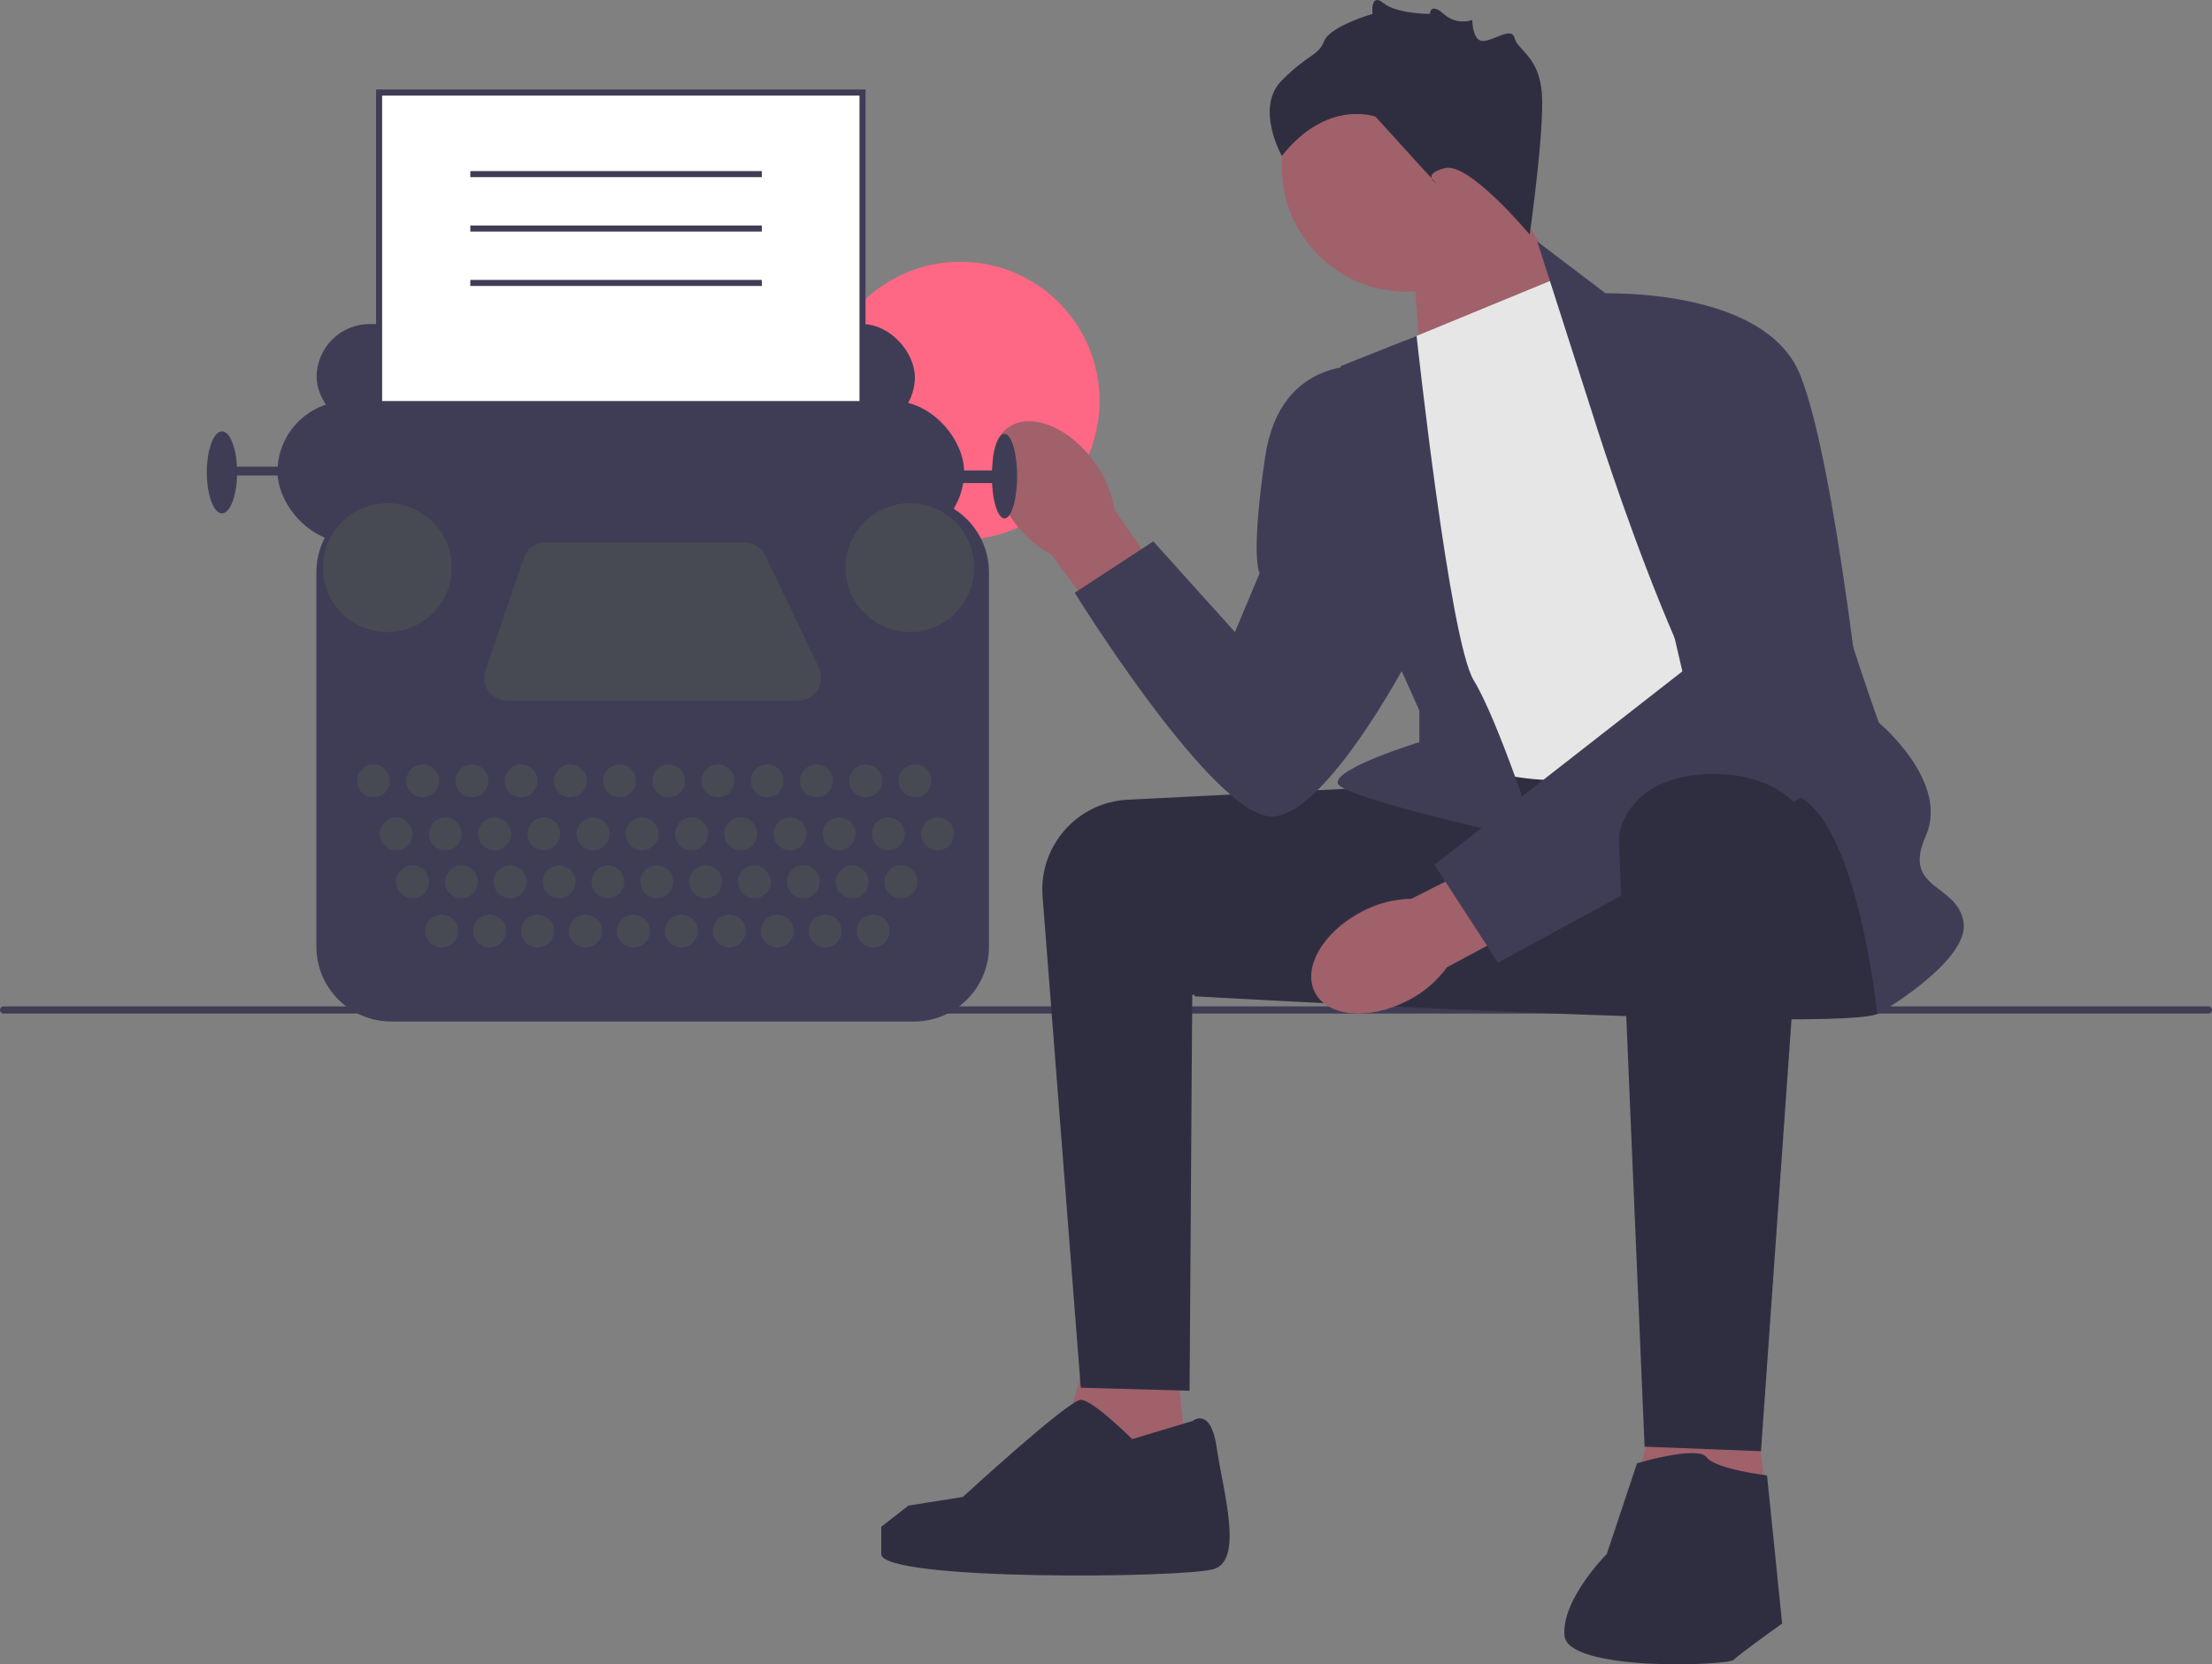
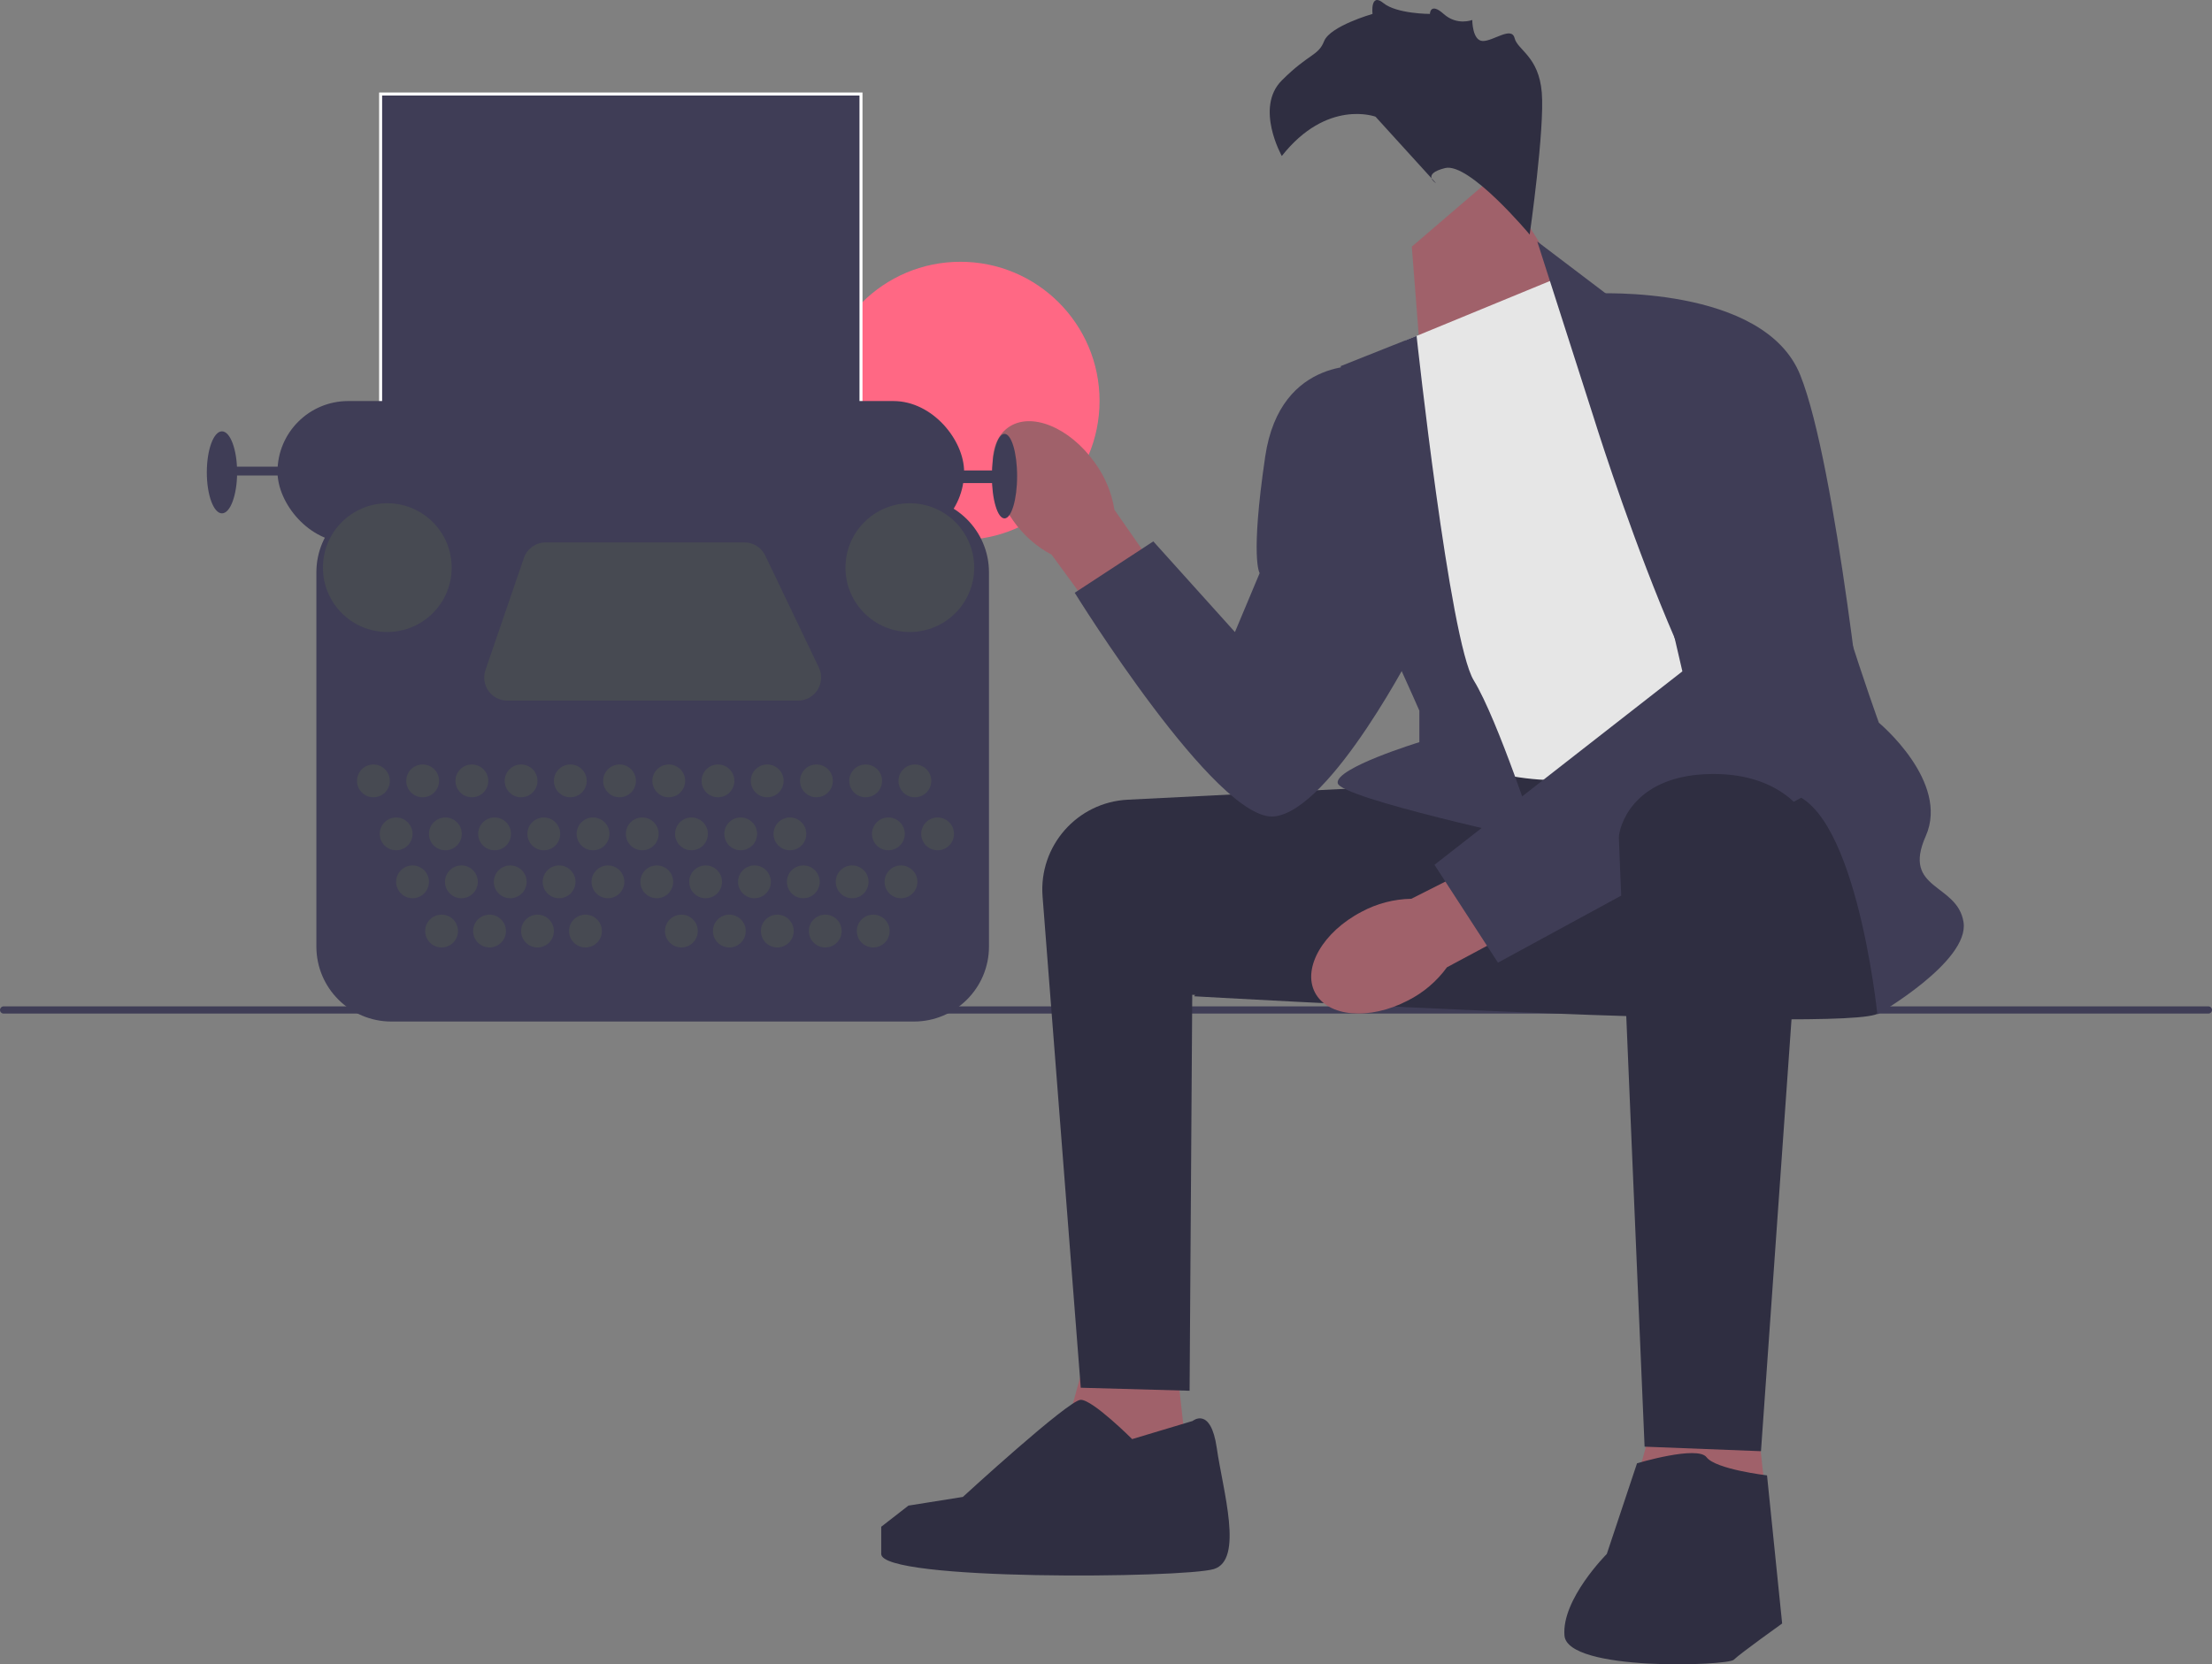
<svg xmlns="http://www.w3.org/2000/svg" width="731.67" height="550.618" viewBox="0 0 731.67 550.618">
  <rect x="0" y="0" width="731.67" height="550.618" fill="#808080" stroke="none" />
  <circle cx="317.682" cy="132.627" r="46.021" fill="#ff6884" />
  <g>
    <path d="M0,334.134c0,.66,.53,1.19,1.19,1.19H730.48c.66,0,1.19-.53,1.19-1.19,0-.66-.53-1.19-1.19-1.19H1.19c-.66,0-1.19,.53-1.19,1.19Z" fill="#3f3d56" />
    <g>
      <polygon points="466.985 81.606 470.811 130.557 526.268 107.393 494.985 57.606 466.985 81.606" fill="#a0616a" />
-       <circle cx="465.323" cy="55.181" r="41.339" fill="#a0616a" />
      <polygon points="387.985 440.606 394.985 503.393 345.985 496.606 361.985 438.606 387.985 440.606" fill="#a0616a" />
      <polygon points="578.985 449.606 585.985 512.393 536.985 505.606 552.985 447.606 578.985 449.606" fill="#a0616a" />
      <path d="M462.485,260.106c-.669,0-54.146,2.685-89.477,4.463-16.723,.841-29.452,15.315-28.155,32.009l12.632,162.528,36,1,.878-131,71.122,4-3-73Z" fill="#2f2e41" />
      <path d="M619.485,259.106s9,69,2,76c-7,7-226.5-5.5-226.5-5.5,0,0,48.154-69.537,56.827-71.519,8.673-1.981,146.673-8.981,146.673-8.981l21,10Z" fill="#2f2e41" />
      <path id="uuid-395a52e4-5c72-4314-a9bf-6720c6920e4c-29" d="M335.127,172.233c-8.359-11.691-9.103-25.48-1.662-30.799,7.441-5.319,20.247-.152,28.607,11.544,3.404,4.626,5.65,10,6.551,15.673l34.792,49.981-19.8,13.708-35.775-48.834c-5.078-2.688-9.437-6.554-12.714-11.273Z" fill="#a0616a" />
      <path id="uuid-2bcb0f29-4cb0-4836-b3e1-c42200070018-30" d="M465.674,331.017c-12.747,6.638-26.505,5.441-30.727-2.672-4.223-8.113,2.688-20.068,15.44-26.706,5.058-2.722,10.694-4.192,16.436-4.289l54.365-27.441,10.797,21.526-53.367,28.575c-3.374,4.65-7.812,8.425-12.944,11.008Z" fill="#a0616a" />
      <path d="M464.985,112.606l51-21,96,148s-67,15-90,18c-23,3-49-9-49-9l-8-136Z" fill="#e6e6e6" />
      <path d="M526.985,137.606l-18.5-57.709,24,18.209s68,45,68,64c0,19,21,77,21,77,0,0,23.5,19.5,15.5,37.5-8,18,10.5,15.5,12.5,28.5,2,13-28.5,30.5-28.5,30.5,0,0-7.5-73.5-31.5-73.5-24,0-62.5-124.5-62.5-124.5Z" fill="#3f3d56" />
      <path d="M468.568,111.13l-25.084,9.976s4,70,8,76,18,38,18,38v10.429s-28,8.571-27,13.571c1,5,66,19,66,19,0,0-13-40-21-53-8-13-18.916-113.976-18.916-113.976Z" fill="#3f3d56" />
      <path d="M527.485,97.106s56-3,68,27c12,30,22,128,22,128l-122,66.374-21-32.374,82-64-29-125Z" fill="#3f3d56" />
      <path d="M452.485,121.106s-29-4-34,30-1.823,38.5-1.823,38.5l-8.177,19.5-27-30-26,17s47,76,66,74c19-2,47-57,47-57l-16-92Z" fill="#3f3d56" />
      <path d="M597.323,270.145l-14.839,209.961-38.5-1.5s-8.5-198.5-8.5-201.5c0-3,4-20,29-21,25-1,32.839,14.039,32.839,14.039Z" fill="#2f2e41" />
      <path d="M541.485,484.106s20-6,23-2c3,4,20,6,20,6l5,49s-14,10-16,12-55,4-56-8c-1-12,14-27,14-27l10-30Z" fill="#2f2e41" />
      <path d="M394.485,470.106s6-5,8,9c2,14,9,37-1,40-10,3-110,4-110-5v-9l9-7,18.004-2.869s34.996-32.131,38.996-32.131c4,0,17,13,17,13l20-6Z" fill="#2f2e41" />
      <path d="M505.985,77.606s-20-24-28-22-3,5-3,5l-20-22s-16-6-31,13c0,0-9-16,0-25,9-9,12-8,14-13,2-5,16-9,16-9,0,0-.803-7.197,3.598-3.598s15.394,3.598,15.394,3.598c0,0,.063-4,4.535,0s9.472,2,9.472,2c0,0,0,6.921,3.5,6.961,3.5,.039,9.5-4.961,10.5-.961s8,6,9,18-4,47-4,47Z" fill="#2f2e41" />
    </g>
  </g>
  <g>
-     <rect x="104.731" y="107.214" width="197.887" height="35.069" rx="17.534" ry="17.534" fill="#3f3d56" />
    <rect x="125.397" y="30.606" width="159.896" height="175.343" fill="#fff" />
-     <path d="M286.293,206.949H124.397V29.606h161.896V206.949Zm-159.896-2h157.896V31.606H126.397V204.949Z" fill="#3f3d56" />
+     <path d="M286.293,206.949H124.397h161.896V206.949Zm-159.896-2h157.896V31.606H126.397V204.949Z" fill="#3f3d56" />
    <rect x="91.789" y="132.681" width="227.111" height="46.758" rx="23.379" ry="23.379" fill="#3f3d56" />
    <ellipse cx="332.26" cy="157.521" rx="4.175" ry="13.986" fill="#3f3d56" />
    <ellipse cx="73.42" cy="156.269" rx="5.01" ry="13.568" fill="#3f3d56" />
    <rect x="74.672" y="154.39" width="28.806" height="2.922" fill="#3f3d56" />
    <rect x="306.376" y="155.642" width="23.379" height="4.175" fill="#3f3d56" />
    <path d="M302.334,337.957H129.439c-13.669,0-24.79-11.121-24.79-24.79v-123.841c0-13.669,11.121-24.79,24.79-24.79h172.896c13.669,0,24.789,11.121,24.789,24.79v123.841c0,13.669-11.12,24.79-24.789,24.79Z" fill="#3f3d56" />
    <circle cx="123.518" cy="258.343" r="5.427" fill="#474a52" />
    <circle cx="131.033" cy="275.878" r="5.427" fill="#474a52" />
    <circle cx="136.46" cy="291.742" r="5.427" fill="#474a52" />
    <circle cx="146.062" cy="308.024" r="5.427" fill="#474a52" />
    <circle cx="161.926" cy="308.024" r="5.427" fill="#474a52" />
    <circle cx="177.791" cy="308.024" r="5.427" fill="#474a52" />
    <circle cx="193.655" cy="308.024" r="5.427" fill="#474a52" />
-     <circle cx="209.52" cy="308.024" r="5.427" fill="#474a52" />
    <circle cx="225.384" cy="308.024" r="5.427" fill="#474a52" />
    <circle cx="241.248" cy="308.024" r="5.427" fill="#474a52" />
    <circle cx="257.113" cy="308.024" r="5.427" fill="#474a52" />
    <circle cx="272.977" cy="308.024" r="5.427" fill="#474a52" />
    <circle cx="288.841" cy="308.024" r="5.427" fill="#474a52" />
    <circle cx="152.617" cy="291.742" r="5.427" fill="#474a52" />
    <circle cx="168.773" cy="291.742" r="5.427" fill="#474a52" />
    <circle cx="184.93" cy="291.742" r="5.427" fill="#474a52" />
    <circle cx="201.086" cy="291.742" r="5.427" fill="#474a52" />
    <circle cx="217.243" cy="291.742" r="5.427" fill="#474a52" />
    <circle cx="233.4" cy="291.742" r="5.427" fill="#474a52" />
    <circle cx="249.556" cy="291.742" r="5.427" fill="#474a52" />
    <circle cx="265.713" cy="291.742" r="5.427" fill="#474a52" />
    <circle cx="281.869" cy="291.742" r="5.427" fill="#474a52" />
    <circle cx="298.026" cy="291.742" r="5.427" fill="#474a52" />
    <circle cx="147.314" cy="275.878" r="5.427" fill="#474a52" />
    <circle cx="163.596" cy="275.878" r="5.427" fill="#474a52" />
    <circle cx="179.878" cy="275.878" r="5.427" fill="#474a52" />
    <circle cx="196.16" cy="275.878" r="5.427" fill="#474a52" />
    <circle cx="212.442" cy="275.878" r="5.427" fill="#474a52" />
    <circle cx="228.724" cy="275.878" r="5.427" fill="#474a52" />
    <circle cx="245.006" cy="275.878" r="5.427" fill="#474a52" />
    <circle cx="261.287" cy="275.878" r="5.427" fill="#474a52" />
-     <circle cx="277.569" cy="275.878" r="5.427" fill="#474a52" />
    <circle cx="293.851" cy="275.878" r="5.427" fill="#474a52" />
    <circle cx="310.133" cy="275.878" r="5.427" fill="#474a52" />
    <circle cx="139.8" cy="258.343" r="5.427" fill="#474a52" />
    <circle cx="156.082" cy="258.343" r="5.427" fill="#474a52" />
    <circle cx="172.363" cy="258.343" r="5.427" fill="#474a52" />
    <circle cx="188.645" cy="258.343" r="5.427" fill="#474a52" />
    <circle cx="204.927" cy="258.343" r="5.427" fill="#474a52" />
    <circle cx="221.209" cy="258.343" r="5.427" fill="#474a52" />
    <circle cx="237.491" cy="258.343" r="5.427" fill="#474a52" />
    <circle cx="253.773" cy="258.343" r="5.427" fill="#474a52" />
    <circle cx="270.055" cy="258.343" r="5.427" fill="#474a52" />
    <circle cx="286.336" cy="258.343" r="5.427" fill="#474a52" />
    <circle cx="302.618" cy="258.343" r="5.427" fill="#474a52" />
    <circle cx="128.11" cy="187.789" r="21.292" fill="#474a52" />
    <circle cx="300.948" cy="187.789" r="21.292" fill="#474a52" />
    <path d="M180.522,179.439h65.701c2.945,0,5.628,1.691,6.899,4.347l17.731,37.06c2.429,5.076-1.272,10.948-6.899,10.948h-96.139c-5.248,0-8.936-5.164-7.234-10.128l12.707-37.06c1.06-3.091,3.967-5.167,7.234-5.167Z" fill="#474a52" />
  </g>
  <rect x="155.568" y="56.606" width="96.417" height="2" fill="#3f3d56" />
  <rect x="155.568" y="74.606" width="96.417" height="2" fill="#3f3d56" />
  <rect x="155.568" y="92.606" width="96.417" height="2" fill="#3f3d56" />
</svg>